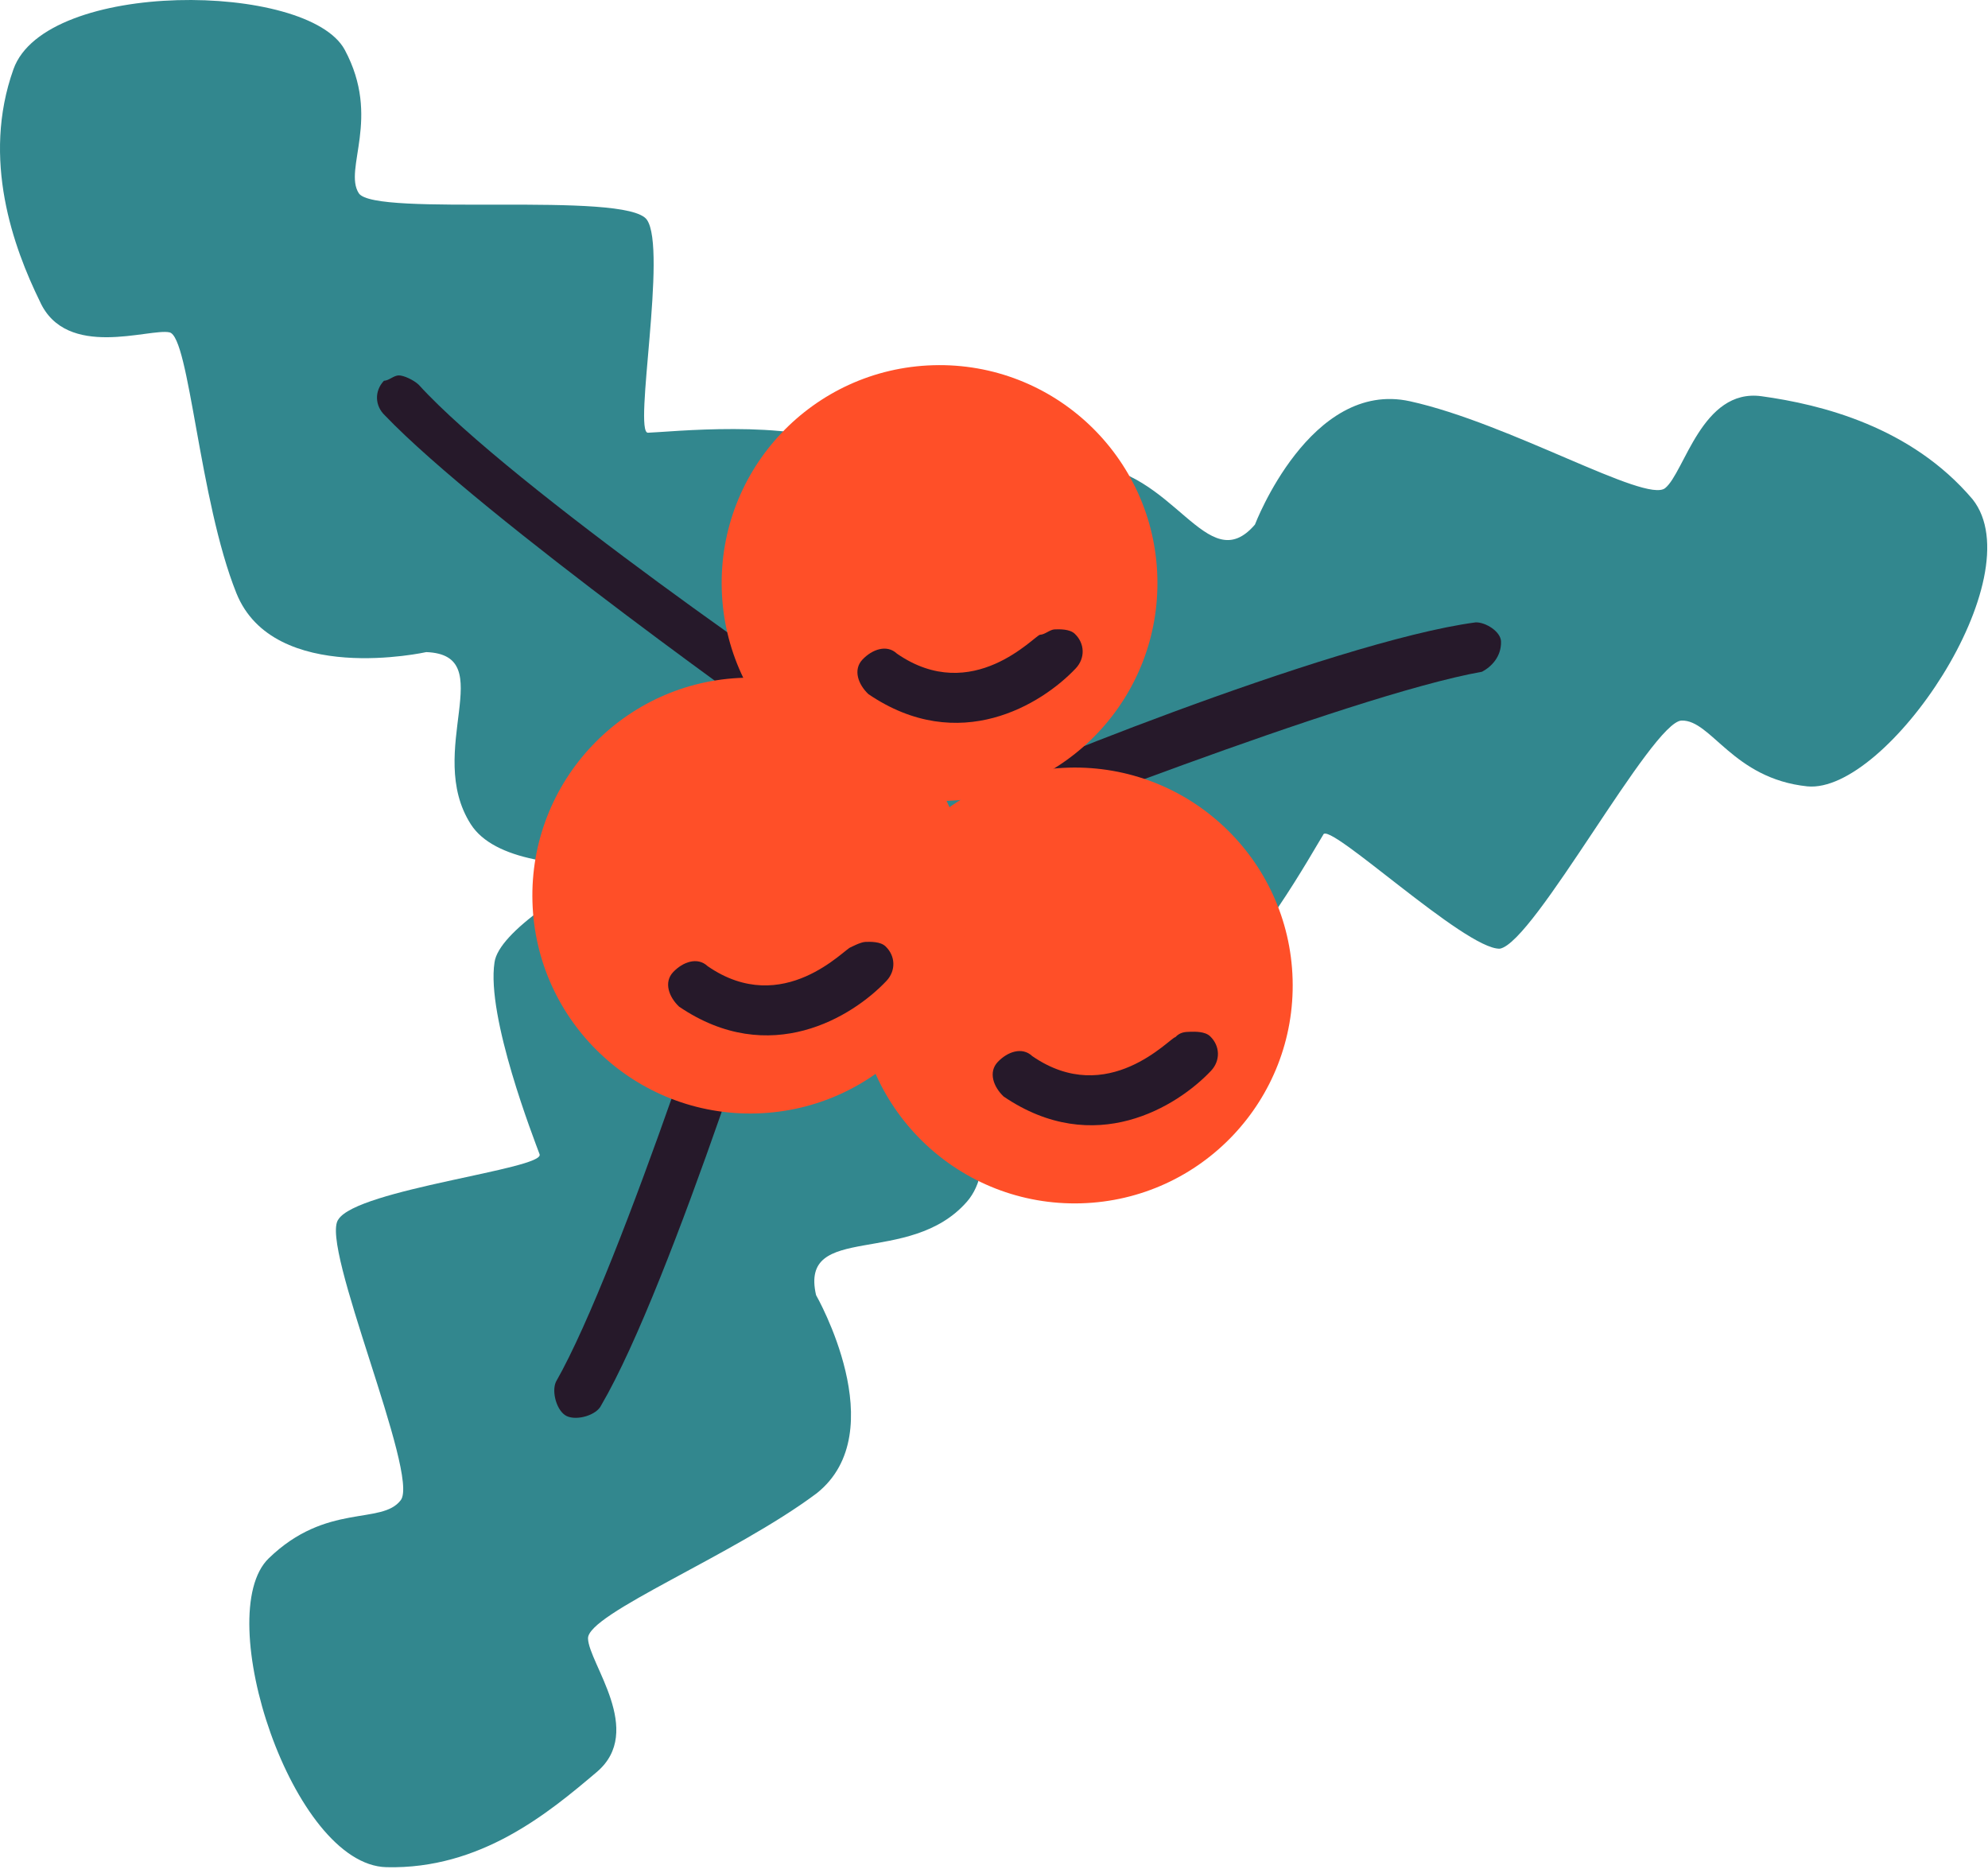
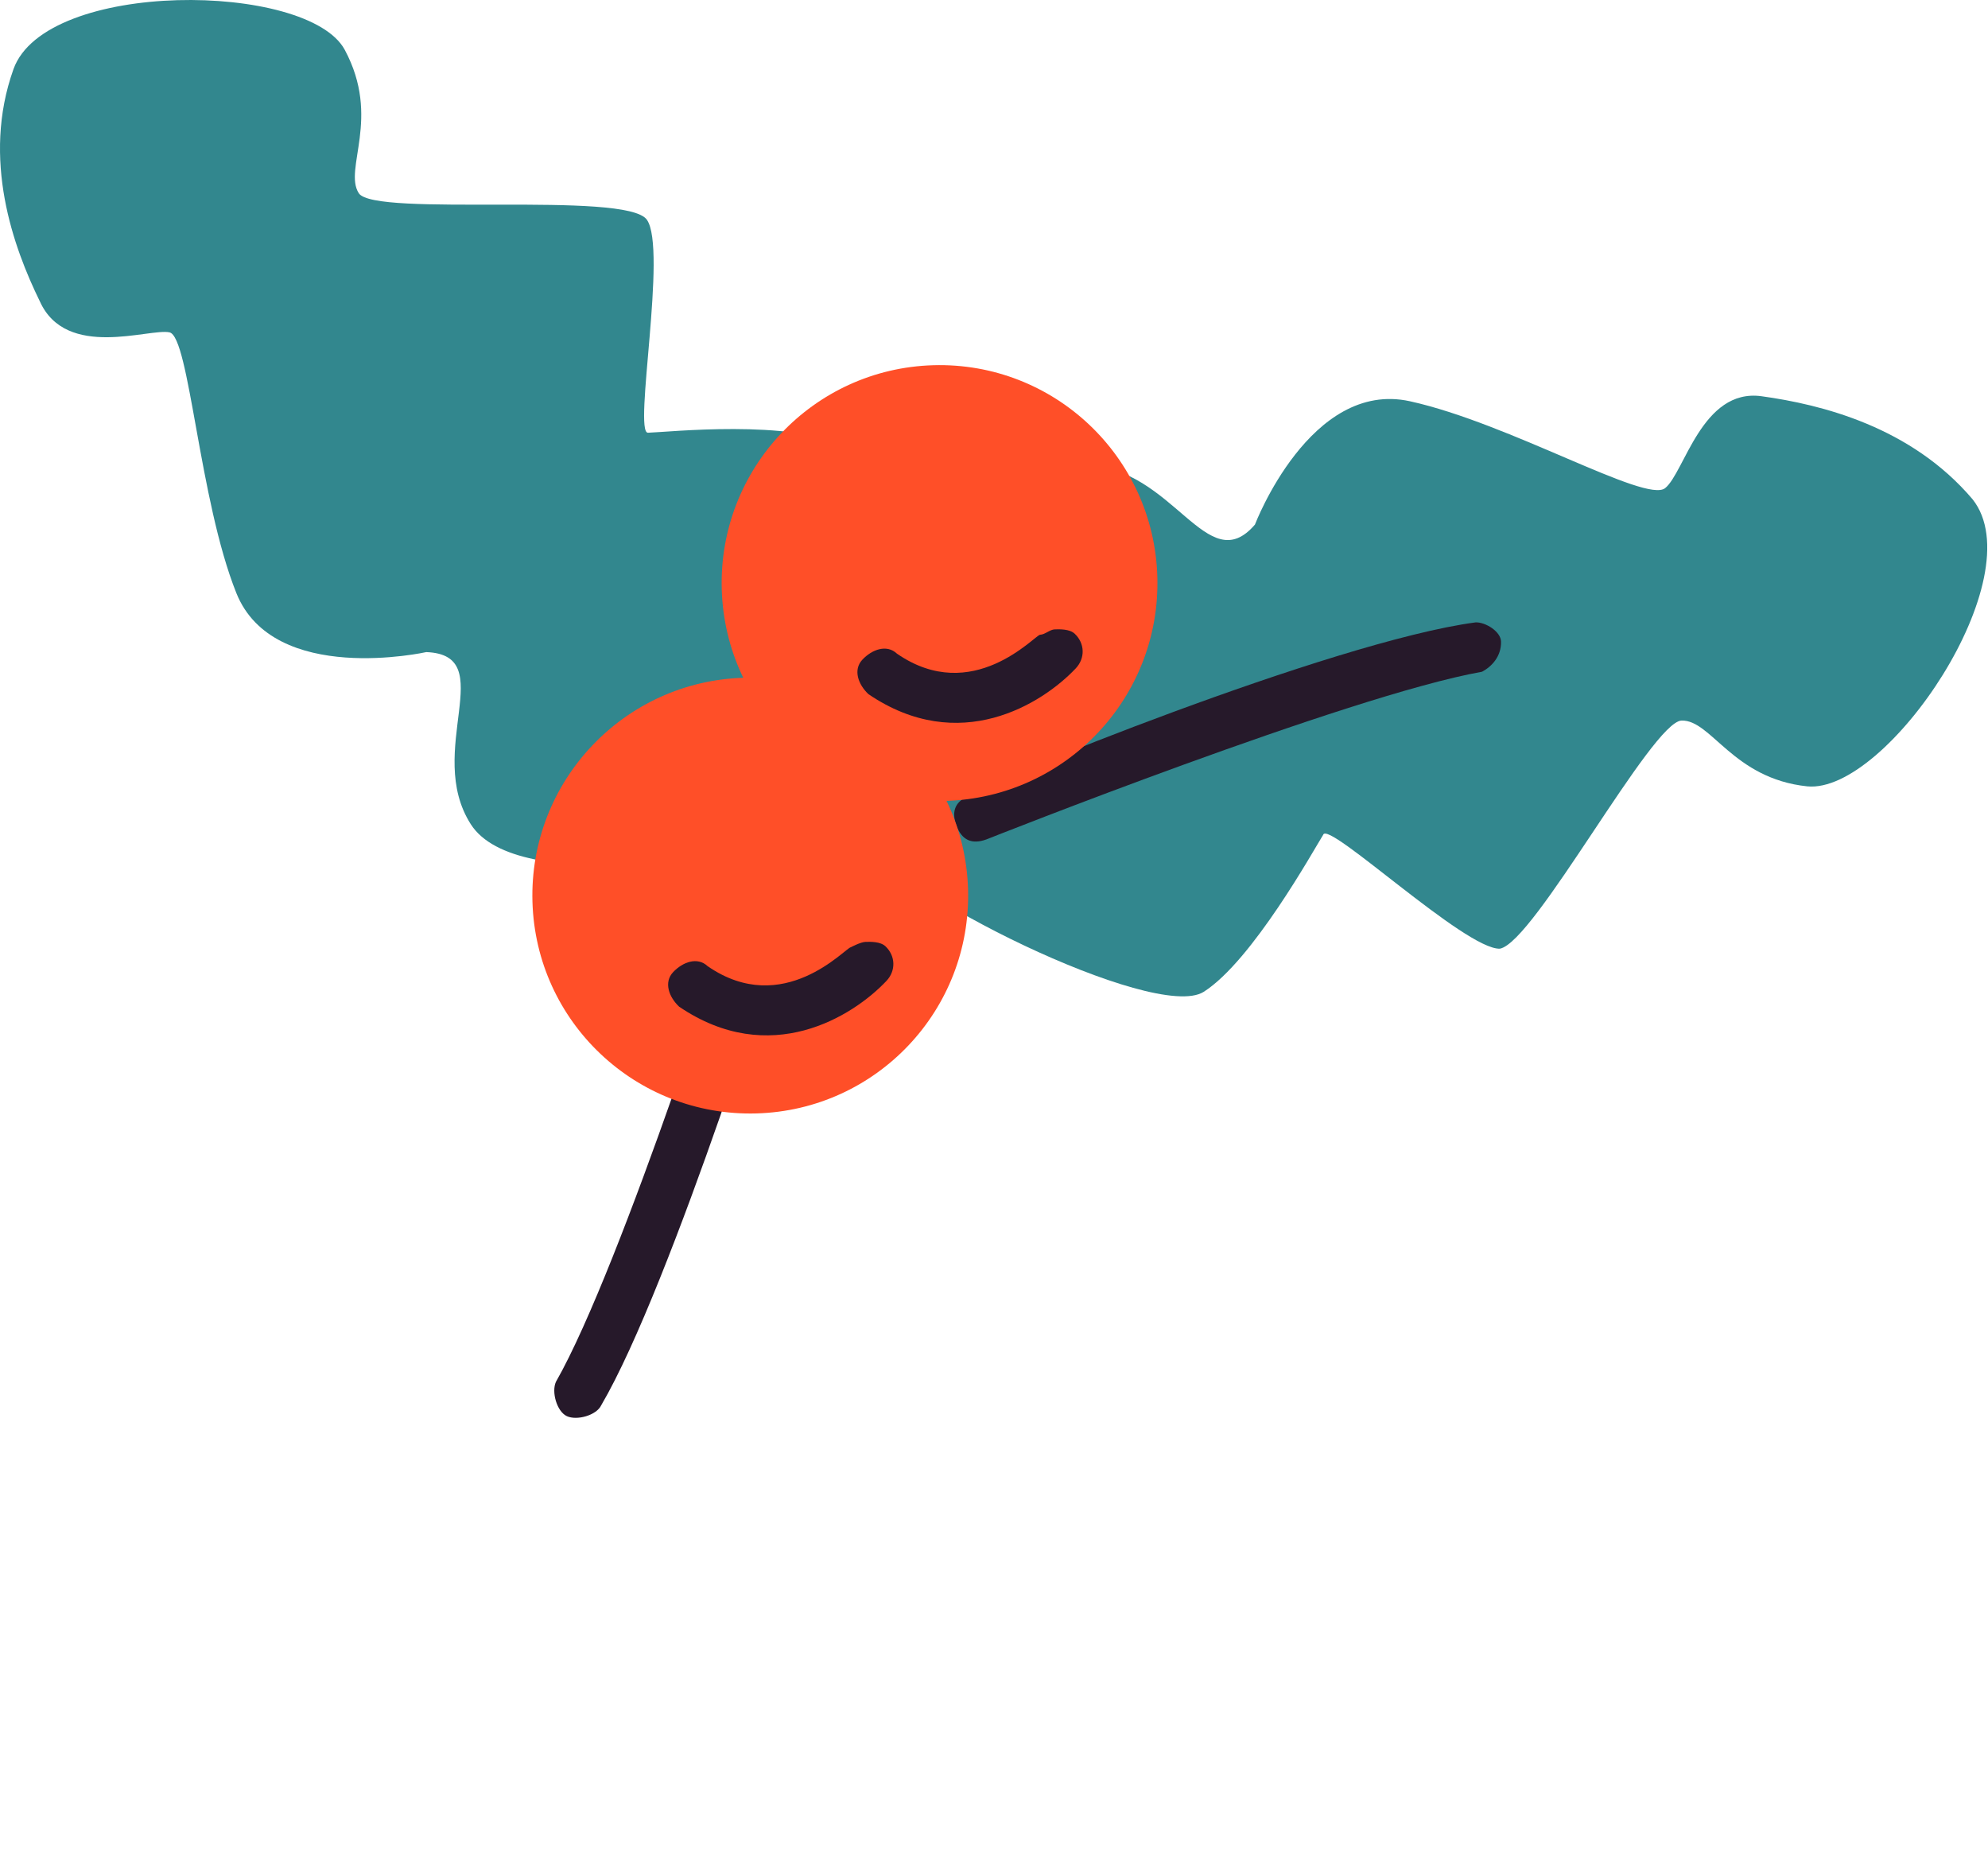
<svg xmlns="http://www.w3.org/2000/svg" width="241" height="227" fill="none" viewBox="0 0 241 227">
  <path fill="#32878E" d="M90.797 103.152s-28.067 5.601-33.723-3.247c-5.656-8.848 3.621-20.522-5.397-20.866 0 0-18.5 4.128-23.024-7.154-4.524-11.282-5.686-31.068-8.103-31.6-2.418-.532-12.517 3.358-15.72-3.758-3.19-6.517-7.097-17.215-3.2-28.135C5.521-2.528 37.36-2.231 41.8 6.05c4.438 8.282-.192 14.419 1.693 17.368 1.886 2.95 32.421-.32 34.924 3.213 2.502 3.532-1.669 25.87.132 25.82 2.4-.068 17.368-1.694 24.071 1.72 6.703 3.413 10.725 39.332 7.244 43.635-3.516 3.102-19.067 5.345-19.067 5.345Z" />
-   <path fill="#26192A" d="M48.326 45.502c.6-.017 1.818.55 2.435 1.132 11.158 12.295 49.746 38.826 50.347 38.81 1.234 1.165 1.885 2.948.719 4.183-1.166 1.234-2.95 1.885-4.184.719-1.834-1.15-39.222-27.714-50.98-39.992-1.235-1.166-1.286-2.967-.12-4.2.6-.018 1.183-.635 1.783-.652Z" />
-   <path fill="#32878E" d="M110.287 112.813s13.917 24.829 6.938 32.834c-6.98 8.005-20.352 2.379-18.296 11.329 0 0 9.478 16.547.08 24.02-9.996 7.49-27.811 14.602-27.726 17.602.085 3.001 6.924 11.215 1.06 16.186-5.865 4.97-14.08 11.81-25.497 11.533-11.42-.277-21.288-30.625-14.274-37.43 7.013-6.805 13.7-3.992 16.014-7.061 2.316-3.068-9.886-30.948-7.57-34.017 2.297-3.668 25.05-6.116 24.398-7.899-.651-1.783-6.478-16.632-5.465-23.267.996-7.234 34.192-22.59 39.077-19.726 4.235 1.08 11.261 15.896 11.261 15.896Z" />
  <path fill="#26192A" d="m92.68 106.108 1.2-.034c1.819.549 2.47 2.332 1.904 3.549-.55 1.818-14.308 46.049-22.9 60.706-.567 1.217-2.95 1.885-4.167 1.319-1.217-.566-1.885-2.949-1.32-4.166 8.01-14.04 22.352-58.889 22.335-59.489.566-1.217 1.749-1.851 2.949-1.885Z" />
  <path fill="#32878E" d="M110.039 82.794s10.669-26.127 21.471-26.434c10.818.294 14.81 13.994 20.624 7.222 0 0 6.707-17.606 18.793-14.946 12.087 2.66 28.578 12.4 30.928 10.533 2.349-1.87 4.46-12.138 11.695-11.142 7.235.996 18.121 3.69 25.578 12.486 7.473 9.397-10.397 35.728-20.033 34.8-9.035-.944-11.639-8.077-15.24-7.975-3.6.102-17.853 26.931-22.037 27.651-4.2.119-20.862-15.623-21.411-13.806-1.149 1.834-8.575 15.257-14.474 19.028-5.899 3.771-38.796-12.712-40.15-18.079-2.536-4.732 4.256-19.338 4.256-19.338Z" />
  <path fill="#26192A" d="M178.897 75.436c1.2-.034 3.034 1.115 3.068 2.315.051 1.8-1.115 3.034-2.298 3.668-16.134 2.86-60.08 20.322-60.08 20.322-1.783.652-3 .086-3.651-1.698-.652-1.783-.086-3 1.698-3.651 1.166-1.234 43.912-18.662 61.263-20.956Z" />
-   <path fill="#FF4F28" d="M156.7 118.698c-.414-14.582-12.57-26.067-27.153-25.654-14.582.414-26.067 12.571-25.654 27.153.414 14.582 12.571 26.068 27.153 25.654 14.582-.414 26.068-12.57 25.654-27.153Z" />
-   <path fill="#26192A" d="M144.268 125.059c.6-.017 1.8-.051 2.417.532 1.235 1.167 1.286 2.967.12 4.201-4.082 4.32-14.113 10.61-25.135 3.115-1.235-1.166-1.886-2.949-.72-4.183s2.95-1.886 4.184-.719c9.188 6.345 16.751-2.277 17.351-2.294.583-.618 1.183-.635 1.783-.652Z" />
  <path fill="#FF4F28" d="M140.302 69.922c-.413-14.582-12.57-26.068-27.152-25.654-14.582.414-26.068 12.57-25.654 27.153.414 14.582 12.57 26.068 27.152 25.654 14.582-.414 26.068-12.57 25.654-27.153Z" />
  <path fill="#26192A" d="M127.87 76.284c.6-.017 1.8-.052 2.417.53 1.235 1.168 1.286 2.968.12 4.202-4.082 4.32-14.113 10.61-25.135 3.115-1.235-1.166-1.886-2.95-.72-4.183 1.166-1.234 2.95-1.885 4.184-.72 9.188 6.346 16.751-2.276 17.351-2.293.6-.017 1.183-.634 1.783-.651Z" />
  <path fill="#FF4F28" d="M117.355 107.803c-.414-14.583-12.571-26.068-27.153-25.655-14.582.414-26.068 12.57-25.654 27.153.414 14.582 12.57 26.068 27.153 25.654 14.582-.414 26.067-12.57 25.654-27.152Z" />
  <path fill="#26192A" d="M104.922 114.164c.601-.017 1.801-.051 2.418.532 1.234 1.166 1.285 2.966.119 4.2-4.081 4.32-14.112 10.61-25.135 3.116-1.234-1.167-1.885-2.95-.72-4.184 1.167-1.234 2.95-1.885 4.184-.719 9.189 6.345 16.751-2.277 17.351-2.294 0 0 1.183-.634 1.783-.651Z" />
</svg>